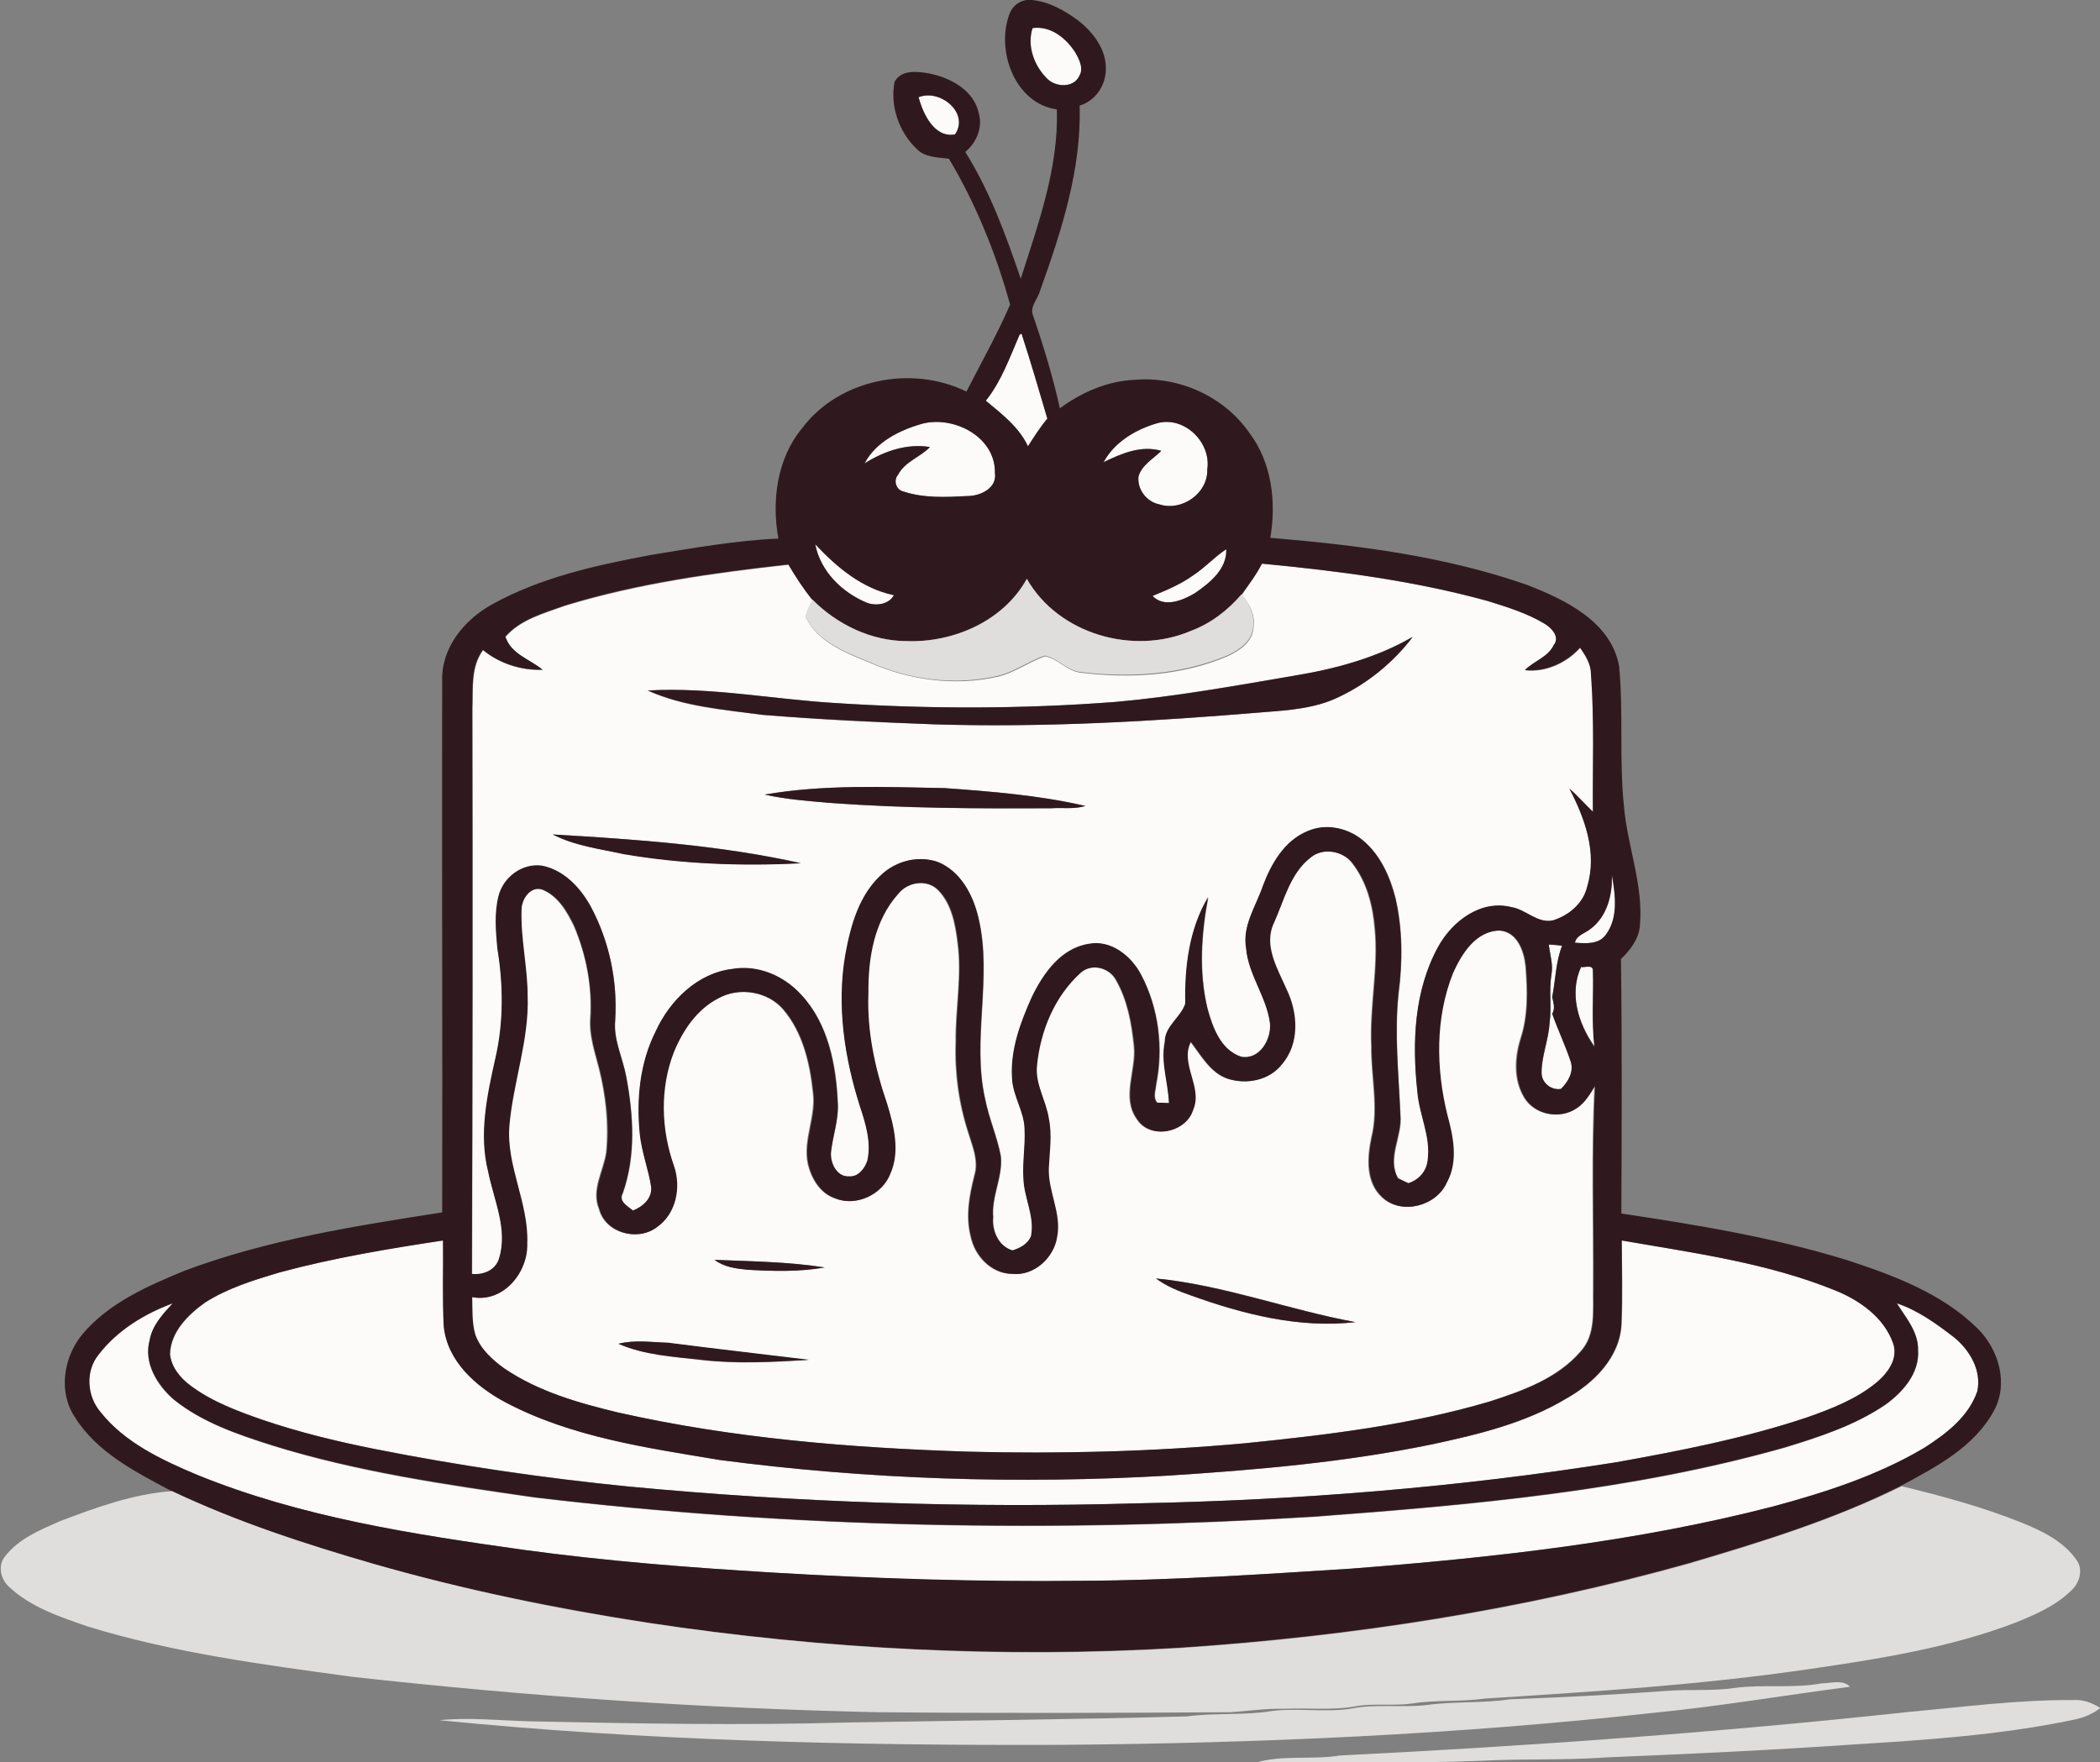
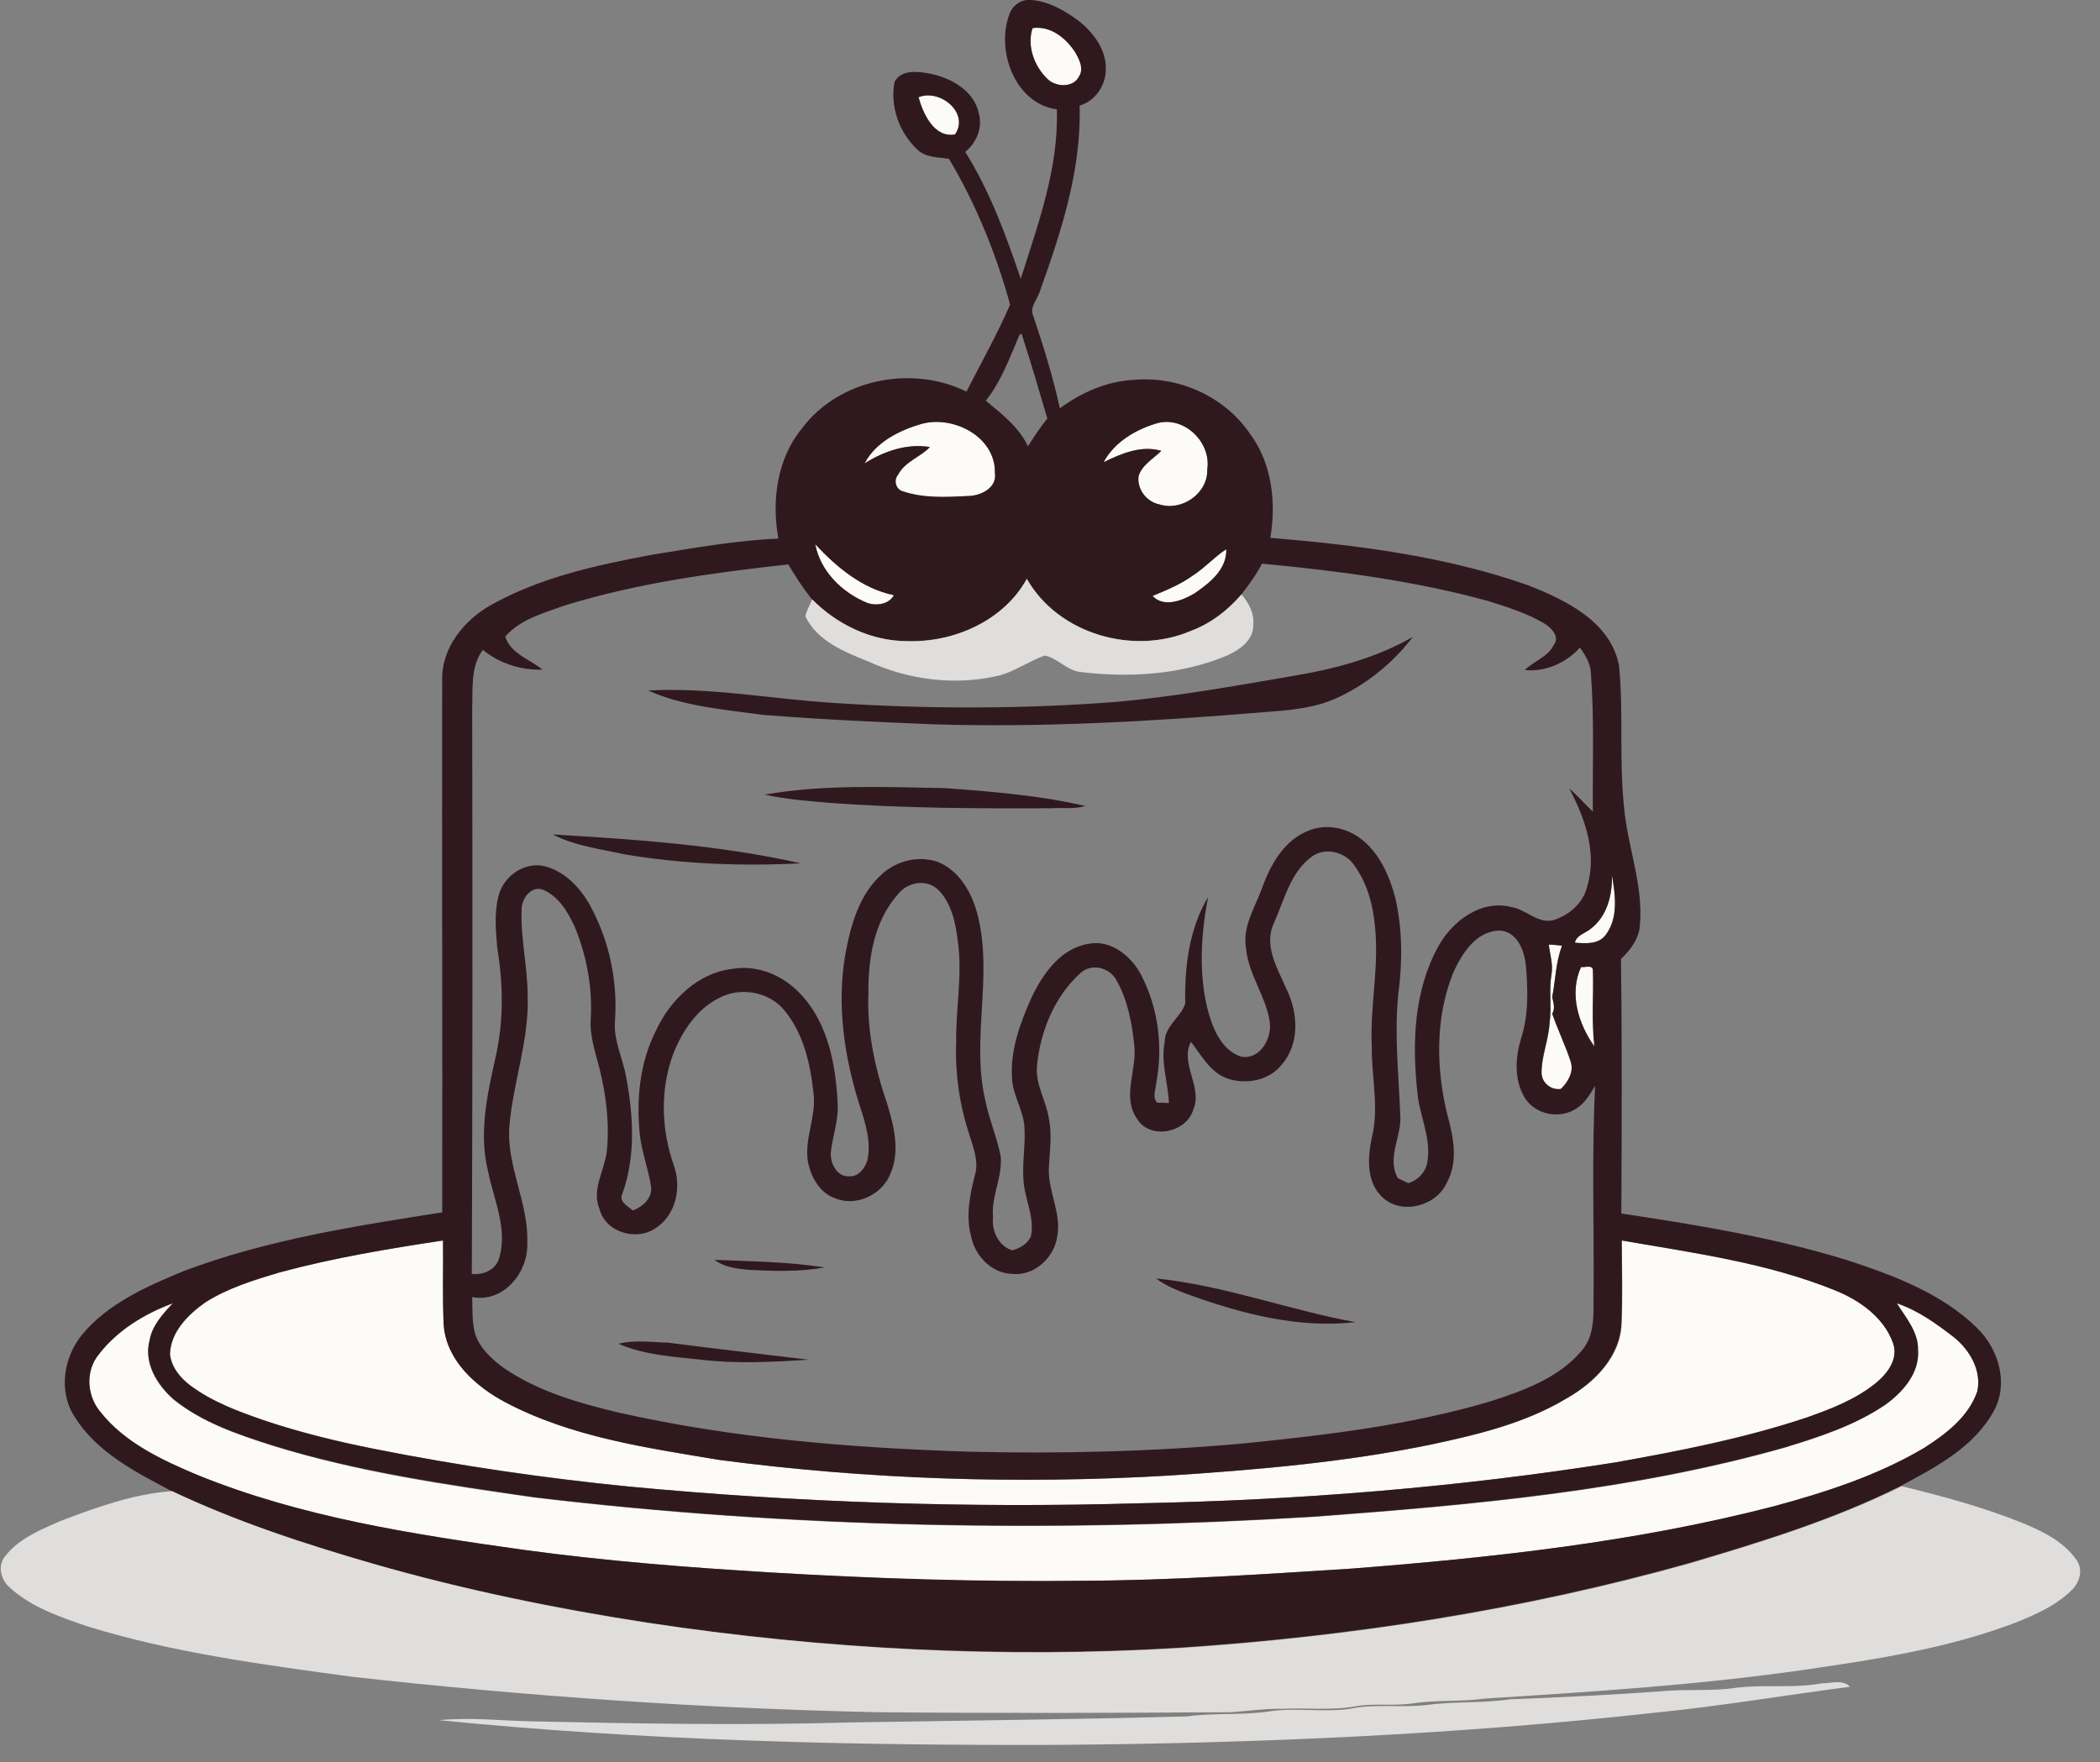
<svg xmlns="http://www.w3.org/2000/svg" version="1.1" id="Layer_1" x="0px" y="0px" viewBox="0 0 552.8 464" enable-background="new 0 0 552.8 464" xml:space="preserve">
  <rect x="0" y="0" width="552.8" height="464" fill="#808080" stroke="none" />
  <path fill="#FCFBFA" d="M271.8,7.4c4.8-0.7,8.9,2.7,11.4,6.5c1,1.8,2.2,4.1,1,6.1c-1.5,3.3-6.3,3-8.5,0.7  C272.2,17.3,270.3,12.1,271.8,7.4z" />
  <path fill="#FCFBFA" d="M241.8,25.6c5.6-2.3,13.5,4.1,9.6,9.8C246,36.3,243,30,241.8,25.6z" />
-   <path fill="#FCFBFA" d="M268.4,88.1c0.1-0.1,0.4-0.2,0.5-0.3c2.4,7.4,4.6,14.9,6.8,22.4c-1.9,2.3-3.5,4.8-5.1,7.3  c-2.4-5.1-6.9-8.5-11.1-12C263.6,100.4,265.8,94.1,268.4,88.1z" />
  <path fill="#FCFBFA" d="M227.6,122c2.9-5.6,9.2-8.7,15-10.4c8.4-2.3,19.5,3.4,19.3,12.9c0.7,4-3.8,6.1-7.2,6.1  c-5.6,0.3-11.5,0.6-16.9-1.2c-1.9-0.4-2.7-2.9-1.4-4.4c1.8-3.4,5.8-4.6,8.4-7.3C238.7,116.7,232.7,118.8,227.6,122z" />
  <path fill="#FCFBFA" d="M290.5,121.7c2.8-5.3,8.6-8.7,14.2-10.3c7.1-1.9,14.2,5.1,13.1,12.2c0.2,6.3-6.7,11.1-12.6,9.2  c-3.4-0.6-5.9-3.9-5.5-7.4c0.9-3,3.9-4.6,6-6.7C300.5,117.1,295.2,119.4,290.5,121.7z" />
  <path fill="#FCFBFA" d="M214.6,143.3c5.7,6,12.4,11.6,20.7,13.4c-1.3,2.4-4.7,2.9-7.1,2C221.7,156,216,150.5,214.6,143.3z" />
  <path fill="#FCFBFA" d="M313.9,151.6c3.1-2.1,5.7-5,8.9-7c0.2,5.3-4.3,8.9-8.3,11.6c-3.2,1.9-8.1,3.9-11.1,0.7  C307,155.4,310.7,153.9,313.9,151.6z" />
  <g>
-     <path fill="#FCFBFA" d="M332.2,148.4c20,1.9,40.1,4.5,59.5,9.9c5.2,1.6,10.4,3.2,15,6c1.8,1.1,4.1,3.5,2.4,5.6   c-1.5,3.2-5.2,4.2-7.6,6.6c5.4,0.6,10.9-1.9,14.5-5.9c1.5,2.1,2.9,4.4,2.9,7c0.9,12,0.4,24.1,0.5,36.2c-2.2-2-4-4.2-6.2-6.1   c4,7.9,7.4,16.9,4.7,25.8c-1,4.4-4.8,7.7-9,8.9c-4.1,0.9-7.2-2.8-11-3.5c-8-2-15.5,3.7-19.2,10.4c-6.5,11.5-7,25.4-5.5,38.3   c0.5,6.1,3.6,11.8,2.7,18c-0.3,2.9-2.3,5.2-5.1,6c-0.7-0.3-2-1-2.7-1.3c-3-5.3,1.2-11.1,0.6-16.7c-0.5-10.6-1.6-21.3-0.5-31.9   c1.1-8.4,1.1-17-0.8-25.2c-1.4-5.7-4-11.4-8.6-15.2c-3.9-3.3-9.7-4.5-14.5-2.4c-6,2.5-9.6,8.6-11.8,14.5   c-1.9,5.3-5.5,10.4-4.4,16.3c0.6,7,5.4,12.8,6.3,19.8c0.4,4.3-2.8,9.8-7.6,8.8c-5.4-1.7-7.5-7.8-8.9-12.8   c-2.3-9.6-1.6-19.6,0.2-29.2c-5,8.4-6.2,18.4-6,28c-1.1,3.7-5.4,5.9-5.4,10.1c-1.1,5.4,0.9,10.7,1.1,16.1c-0.8,0-2.3-0.1-3.1-0.1   c-1.2-1.4-0.4-3.3-0.3-4.8c2-9.6,0.7-20.1-3.9-28.8c-2.5-5-7.9-9.4-13.9-8.2c-7.3,1.2-11.9,7.8-14.9,14c-3,6.7-5.7,13.9-5.2,21.4   c0.2,4.8,3.3,8.9,3.3,13.6c0.2,4.3-0.6,8.6-0.3,12.9c0.2,5.1,3,9.9,2,15c-0.8,2.1-2.8,3.2-4.9,3.8c-3.7-1.1-5.4-5.2-5.1-8.8   c-0.5-5.5,2.6-10.6,2-16.1c-0.9-5.1-3.1-9.9-4.1-14.9c-3.6-15.8,2-32.1-1.8-47.9c-1.4-5.9-4.7-12.2-10.7-14.6   c-5-1.8-10.9-0.4-14.7,3.3c-6,5.4-8.2,13.5-9.6,21.2c-2.3,13.4-0.2,27.2,3.9,40c1.5,4.5,2.9,9.4,1.9,14.2c-0.8,2-2.4,4.2-4.8,4.1   c-3.3,0.2-5-3.5-4.8-6.3c0.4-4.4,2-8.6,1.8-13c-0.4-10.1-2.5-20.9-9.6-28.5c-4.5-5-11.5-8-18.2-6.8c-9.1,1.1-16.4,8.3-20.1,16.4   c-4.2,8.3-5.1,17.8-4.2,27c0.4,4.8,2.2,9.3,3,14c0.3,3-2.2,5.2-4.8,6.2c-1.4-1.1-3.9-2.4-2.7-4.6c3.5-9.9,2.8-20.6,0.9-30.7   c-0.9-4.9-3.4-9.7-2.9-14.8c0.6-10.3-1.6-20.8-6.4-29.9c-2.8-5-7.1-9.7-12.9-10.8c-5.1-0.7-10.2,3.2-11.4,8.1   c-1.1,4.4-0.7,9.1-0.3,13.6c1.5,9.6,1.7,19.5-0.5,29c-2.2,9.8-4.4,20-1.9,29.9c1.4,7.4,5.2,15.1,2.9,22.7c-0.9,3.2-4.2,4.5-7.2,4.2   c0.1-49.6,0.2-99.3,0.1-148.9c0.2-5.2-0.5-10.9,2.8-15.4c4.4,3.6,10.1,5.4,15.7,5.2c-3.4-2.8-8.3-4.1-9.8-8.7   c4-4.6,10.2-6.2,15.7-8.2c19.1-5.8,39-8.6,58.8-10.8c1.9,3.3,3.9,6.4,6.3,9.3c-0.7,1.5-1.6,2.9-1.8,4.5c3.2,6.6,10.5,9.4,16.9,12   c10.4,4.6,22.4,6.2,33.5,3.7c4.5-1,8.3-3.9,12.6-5.4c3.3,0.6,5.7,3.8,9.2,4.3c13,1.6,26.6,0.9,38.8-4.3c3.3-1.5,7-4,6.9-8.1   c0.4-3.1-1.2-5.8-3.1-8C328.7,153.9,330.7,151.3,332.2,148.4z M340.7,177.9c-15.6,2.6-31.3,5.5-47.1,6.9   c-24.6,1.9-49.3,1.9-73.9,0.3c-16.4-1-32.8-4.3-49.3-3.3c9.4,4.3,20,5.1,30.1,6.4c15,1.3,30.1,2,45.1,2.5c29,0.9,58-0.7,86.9-3.2   c6.8-0.5,13.8-1,20-4.1c7.5-3.5,14.2-9.1,19.2-15.7C362.3,173.3,351.5,176.2,340.7,177.9z M201.3,209.2c5.7,1.3,11.6,1.7,17.4,2.2   c19.3,1.5,38.7,1.5,58.1,1.4c3-0.2,6.1,0.3,9-0.6c-12.1-2.8-24.6-3.8-37-4.7C232.9,207.2,216.9,206.5,201.3,209.2z M145.5,219.7   c5.8,3,12.4,3.8,18.7,5.1c15.4,2.6,31.1,3.3,46.6,2.4C189.4,222.5,167.4,221,145.5,219.7z" />
-   </g>
+     </g>
  <g>
-     <path fill="#FCFBFA" d="M345.1,225.7c3.2-2.6,8.5-1.7,10.8,1.6c3.8,4.9,5.4,11.1,5.9,17.2c1,10.4-1.4,20.6-0.9,31   c-0.1,8,2,16.2,0,24.1c-1.1,5.3-1.5,11.8,2.9,15.7c5.1,4.7,14.1,2.2,16.9-4c3.1-5.6,1.7-12,0.1-17.8c-3-12.2-3.2-25.5,1.5-37.3   c2.3-5.1,6-11.1,12.3-11.2c4.7,0.3,6.5,5.4,6.9,9.4c0.5,6.3,0.7,12.9-1.3,19c-1.6,5-1.9,10.8,0.9,15.5c2.7,4.7,9.5,6,13.9,2.8   c2.1-1.4,3.4-3.6,4.7-5.8c-0.9,17.8-0.3,35.6-0.4,53.4c-0.1,5.6,0.8,12-3.3,16.5c-6.1,7.1-15.3,10.4-24,13.2   c-21,6.2-42.8,8.8-64.5,11c-24.2,2.2-48.6,2.9-72.9,2.2c-30.9-1-61.8-3.5-92-10.3c-10.4-2.5-21-5.5-30-11.6c-3.2-2.3-6.4-5.2-7.7-9   c-0.9-3.2-0.7-6.5-0.8-9.8c8.2,1.7,14.8-6.5,14.5-14.2c0.4-10.6-5.7-20.4-4.7-31c1-11.4,5.2-22.4,4.8-34c0.1-7.7-1.9-15.3-1.6-23   c0.2-2.7,2.5-6.1,5.5-5.1c4.1,1.6,6.5,5.7,8.4,9.6c3.3,7.6,4.9,16.1,4.3,24.4c-0.3,4.5,1.2,8.8,2.3,13.1c1.8,7.2,2.6,14.7,1.9,22.1   c-0.7,4.9-4,9.8-1.9,14.9c1.6,6.3,10,8.6,15,4.9c5.2-3.5,6.6-10.6,4.6-16.3c-3.4-9.6-3.7-20.4,0-29.9c2.3-5.8,6.1-11.3,11.8-14.2   c5.5-3,13-1.8,17.1,3c5.1,6,7,14,7.8,21.7c0.9,6.4-2.7,12.6-1.3,19c0.9,3.8,3.2,7.7,7.1,9c5.5,2.3,12.4-1,14.5-6.5   c2.6-5.9,1-12.6-0.9-18.5c-3.1-9.3-5.3-19.1-4.9-29c-0.1-9.2,1.6-19.2,7.9-26.2c2.5-3,7.4-3.9,10.4-1.1c3.7,3.7,4.7,9.1,5.3,14.1   c1.2,8.7-0.6,17.3-0.5,26c-0.3,8.1,0.8,16.2,3.3,23.9c1.1,3.6,2.8,7.4,1.6,11.3c-1.3,5.2-2.3,10.6-1,15.9c1,5.2,5.4,10,10.9,10   c5.8,0.6,10.9-4.3,11.8-9.8c1.2-6.2-2.5-12-2.2-18.2c0.2-4.3,0.9-8.7,0-12.9c-0.7-4.8-3.7-9.1-3.1-14.1c0.9-9,4.7-18,11.4-24.2   c2.9-2.7,7.8-1.5,9.5,1.9c3,5.2,4.1,11.3,4.7,17.3c0.7,6.4-3.4,13.5,0.8,19.3c3.6,5.5,12.9,3.5,14.7-2.5c2.5-6-3.6-12.1-0.6-17.9   c2.8,3.6,5.2,8.1,9.7,9.7c4.9,1.6,10.9,0.5,14.2-3.7c4.7-5.5,4.3-13.6,1.3-19.8c-2.5-5.4-6.2-11.5-3.3-17.6   C338.1,236.9,339.6,229.9,345.1,225.7z M188.1,331.7c2.5,1.9,5.6,2.3,8.6,2.6c6.8,0.4,13.6,0.6,20.4-0.6   C207.5,332.2,197.7,332.1,188.1,331.7z M304.3,336.6c2.7,2.1,5.9,3.3,9,4.4c13.8,5,28.7,8.8,43.5,7.1   C339.2,344.8,322.2,338.3,304.3,336.6z M162.8,353.8c6.8,3,14.4,3.4,21.8,4.3c9.4,1.1,18.9,0.5,28.3,0c-12.4-1.5-24.8-2.9-37.1-4.5   C171.5,353.4,167.1,352.7,162.8,353.8z" />
-   </g>
+     </g>
  <path fill="#FCFBFA" d="M424.3,230.3c1,5.3,1.8,11.5-1.8,16c-1.9,2.4-5.3,2.1-8,1.9c0.4-2.1,2.8-2.5,4.2-3.7  C423.1,241.2,424.5,235.5,424.3,230.3z" />
  <path fill="#FCFBFA" d="M407.7,248.7c1.1,0.1,2.3,0.2,3.5,0.3c-1.7,4.4-1.7,9-2.6,13.5c0.3,1.5,0.8,3,0,4.4  c1.5,4.3,3.5,8.4,4.9,12.7c0.9,2.6-0.7,5.3-2.6,7.1c-2.5,0.4-5-1.5-5.1-4.1c0-4.5,1.9-8.7,2.1-13.2c0.6-4.2-0.2-8.5,0.5-12.8  C408.9,253.9,408,251.3,407.7,248.7z" />
  <path fill="#FCFBFA" d="M416.2,254.6c1,0.2,3.1-0.8,3.2,0.8c0.2,6.7-0.4,13.4,0.4,20.1C415.5,269.6,412.9,261.6,416.2,254.6z" />
  <path fill="#FCFBFA" d="M426.9,326.6c19,3.3,38.4,5.9,56.4,13.2c6.4,2.6,12.7,7.1,15.1,13.8c1.5,4.2-1.6,8.1-4.6,10.6  c-5.3,4.2-11.7,6.7-18.1,9c-16.3,5.4-33.3,8.7-50.2,11.8c-41.6,6.6-83.7,10-125.8,10.8c-44.7,1.3-89.5-0.2-134-4.4  c-22.5-2.3-44.8-5.5-67-9.9c-10-2-19.9-4.4-29.6-7.7c-6.6-2.3-13.3-4.8-18.9-9c-2.7-2-5.1-4.8-5.4-8.3c0.2-5.9,4.8-10.4,9.3-13.6  c6-3.8,12.8-5.9,19.6-7.9c14.1-3.8,28.5-6.3,43-8.4c0.1,7.5-0.2,15.1,0.2,22.6c0.9,9.2,8.6,15.9,16.2,20c17.4,9.2,37.3,12,56.5,15.2  c39.1,5.2,78.7,6.4,118.1,4.1c23.2-1.5,46.4-3.5,69.2-8.2c12.2-2.6,24.7-5.6,35.5-12.1c7.3-4.1,14.3-11,14.5-19.9  C427.2,341.1,427,333.8,426.9,326.6z" />
  <path fill="#FCFBFA" d="M26,356.6c4.9-6.3,12-10.7,19.5-13.4c-2.6,2.8-5.4,5.8-6.1,9.7c-1.7,5.9,1.9,11.8,6.3,15.6  c7.5,6,16.8,9.2,25.9,12.1c22.5,7,45.8,10.4,69.1,13.7c68,8.1,136.7,9.3,205,5.1c41.7-3.1,83.7-6.8,124-18.2  c9.2-2.8,18.5-5.9,26.6-11.3c4.6-3.3,9.1-8.4,8.6-14.4c0.1-4.8-3.2-8.5-5.6-12.3c5.6,1.8,10.4,5.3,15,8.9c4.2,3.3,7.4,8.8,6.2,14.3  c-2.3,6.7-8.3,11.2-14,14.9c-12.3,7.2-26,11.7-39.7,15.4C430.4,406,393,410.1,355.6,413c-23.6,1.5-47.3,3.1-70.9,3.2  c-27.3,0.4-54.7-0.5-82-2.2c-21.6-1.3-43.2-3-64.6-5.9c-29.2-4.1-58.8-8.6-86.3-19.8c-9.3-4-18.9-8.5-25.4-16.5  C22.8,367.6,22.3,361,26,356.6z" />
  <g>
    <g>
      <path fill="#30191E" d="M265.8,3.5c0.9-2.3,3.3-3.8,5.8-3.5c4.5,0.4,8.5,2.7,12.1,5.3c4,3.1,7.6,7.7,7.4,13.1    c-0.1,4.2-2.8,8.2-6.9,9.4c0.5,16.8-4.8,33.1-10.4,48.7c-0.6,2.3-2.9,4.3-1.8,6.7c2.7,8,5.2,16.1,7,24.3    c5.7-4.2,12.5-7.2,19.7-7.5c11.6-1,23.6,4.4,30.2,14c5.9,7.8,7.1,18.2,5.5,27.6c22.8,1.9,45.9,4.8,67.6,12.4    c10,3.9,22,9.6,24.2,21.3c1.2,12.3,0,24.8,1.3,37.1c0.9,10.4,5.1,20.5,4.2,31.1c-0.2,3.6-2.5,6.6-5,9c0.3,22.3,0.2,44.7,0.1,67    c20,3,40.1,6.3,59.5,12.3c12.2,4,24.8,8.7,34.1,17.8c5.7,5.5,8.4,14.6,4.5,21.8c-5.2,9.6-15.2,14.8-24.5,19.8    c-17.7,8.9-36.7,14.7-55.7,20.3c-43.8,12.3-88.9,19.3-134.2,22.3c-46.7,2.8-93.8,0.4-140.1-6.6c-24.3-3.8-48.5-8.7-72.2-15.5    c-18.1-5.3-36.1-11.1-53.2-19.2c-9.4-5-19.5-10.1-25.3-19.4c-4.4-6.6-3-15.7,1.9-21.7c6.9-8.3,17.2-12.8,26.9-16.8    c21.8-8.2,44.9-11.8,67.9-15.4c0.1-46.6-0.1-93.2,0-139.9c-0.3-8.7,5.8-16.1,13-20.1c12.9-7.2,27.6-10.4,42-13.1    c11.1-1.8,22.2-3.8,33.5-4.3c-1.8-9.9-0.4-21,6.2-29c9.7-13,28.9-16.8,43.3-9.7c3.9-7.6,8.1-15.1,11.5-22.9    c-3.7-13.4-9-26.5-16.1-38.4c-2.9-0.4-6.2-0.3-8.4-2.5c-4.7-4.4-7.2-11.4-5.9-17.8c1.8-3.2,5.9-2.7,8.9-2.2    c5.8,1.1,12.1,4.5,13.3,10.7c1,3.7-0.7,7.6-3.6,10c6.5,10.4,10.7,21.9,14.6,33.4c4.6-14.5,10-29.2,9.5-44.6    C267.2,27.3,262,13.3,265.8,3.5z M271.8,7.4c-1.5,4.7,0.4,9.9,3.8,13.3c2.3,2.3,7,2.5,8.5-0.7c1.2-2,0-4.3-1-6.1    C280.7,10.1,276.6,6.7,271.8,7.4z M241.8,25.6c1.2,4.4,4.1,10.8,9.6,9.8C255.3,29.7,247.4,23.3,241.8,25.6z M268.4,88.1    c-2.6,6-4.8,12.3-8.9,17.4c4.2,3.5,8.7,6.9,11.1,12c1.6-2.5,3.2-5,5.1-7.3c-2.2-7.5-4.4-15-6.8-22.4    C268.8,87.9,268.6,88.1,268.4,88.1z M227.6,122c5.1-3.2,11.1-5.3,17.2-4.3c-2.6,2.7-6.6,3.8-8.4,7.3c-1.3,1.5-0.5,4,1.4,4.4    c5.4,1.8,11.3,1.5,16.9,1.2c3.4,0,7.8-2.1,7.2-6.1c0.2-9.5-10.9-15.2-19.3-12.9C236.7,113.3,230.5,116.4,227.6,122z M290.5,121.7    c4.7-2.3,9.9-4.5,15.2-3c-2.1,2.1-5.1,3.7-6,6.7c-0.4,3.4,2.1,6.7,5.5,7.4c5.9,1.9,12.8-2.9,12.6-9.2c1.1-7.1-6-14.1-13.1-12.2    C299.1,113,293.4,116.3,290.5,121.7z M214.6,143.3c1.4,7.2,7.1,12.7,13.6,15.4c2.4,0.9,5.8,0.5,7.1-2    C227,155,220.3,149.4,214.6,143.3z M313.9,151.6c-3.2,2.3-6.9,3.8-10.5,5.3c3,3.2,7.9,1.2,11.1-0.7c3.9-2.7,8.5-6.3,8.3-11.6    C319.6,146.7,317.1,149.6,313.9,151.6z M332.2,148.4c-1.5,2.9-3.4,5.5-5.4,8.1c-3.6,4.2-8.1,7.6-13.3,9.6    c-15.1,6.5-34.9,0.9-43.2-13.7c-6.1,11-19.2,16.8-31.5,16.4c-9.4,0-18.4-4.4-25-10.9c-2.3-2.9-4.4-6.1-6.3-9.3    c-19.8,2.2-39.7,4.9-58.8,10.8c-5.5,2-11.7,3.6-15.7,8.2c1.5,4.6,6.4,5.9,9.8,8.7c-5.6,0.2-11.3-1.6-15.7-5.2    c-3.3,4.5-2.6,10.2-2.8,15.4c0.1,49.6,0.1,99.3-0.1,148.9c3.1,0.3,6.3-1,7.2-4.2c2.3-7.6-1.4-15.3-2.9-22.7    c-2.5-9.9-0.3-20.1,1.9-29.9c2.2-9.5,2.1-19.4,0.5-29c-0.4-4.5-0.8-9.2,0.3-13.6c1.2-5,6.2-8.8,11.4-8.1    c5.8,1.1,10.2,5.8,12.9,10.8c4.9,9.1,7.1,19.6,6.4,29.9c-0.5,5.1,2,9.9,2.9,14.8c1.9,10.1,2.6,20.8-0.9,30.7    c-1.2,2.2,1.3,3.4,2.7,4.6c2.6-1,5.1-3.2,4.8-6.2c-0.7-4.7-2.5-9.2-3-14c-0.9-9.1,0-18.7,4.2-27c3.7-8.1,11-15.3,20.1-16.4    c6.8-1.2,13.7,1.8,18.2,6.8c7.1,7.6,9.1,18.5,9.6,28.5c0.3,4.4-1.3,8.6-1.8,13c-0.2,2.8,1.6,6.5,4.8,6.3c2.4,0.2,4.1-2,4.8-4.1    c1.1-4.8-0.4-9.6-1.9-14.2c-4.1-12.8-6.2-26.6-3.9-40c1.4-7.7,3.6-15.8,9.6-21.2c3.9-3.6,9.7-5,14.7-3.3c6,2.4,9.3,8.6,10.7,14.6    c3.8,15.8-1.8,32.1,1.8,47.9c1,5.1,3.1,9.9,4.1,14.9c0.6,5.5-2.5,10.6-2,16.1c-0.4,3.6,1.4,7.7,5.1,8.8c2-0.6,4.1-1.7,4.9-3.8    c1-5.2-1.8-9.9-2-15c-0.3-4.3,0.5-8.6,0.3-12.9c0-4.8-3.1-8.9-3.3-13.6c-0.5-7.5,2.2-14.7,5.2-21.4c3-6.2,7.6-12.8,14.9-14    c5.9-1.2,11.3,3.2,13.9,8.2c4.6,8.8,5.8,19.2,3.9,28.8c-0.1,1.6-1,3.4,0.3,4.8c0.8,0,2.3,0.1,3.1,0.1c-0.2-5.4-2.2-10.6-1.1-16.1    c0-4.2,4.3-6.5,5.4-10.1c-0.2-9.6,1-19.6,6-28c-1.8,9.6-2.5,19.6-0.2,29.2c1.3,5,3.5,11,8.9,12.8c4.9,0.9,8-4.6,7.6-8.8    c-0.9-7-5.7-12.7-6.3-19.8c-1-5.9,2.6-11,4.4-16.3c2.2-5.9,5.7-12,11.8-14.5c4.8-2.1,10.5-0.9,14.5,2.4c4.6,3.8,7.1,9.5,8.6,15.2    c1.9,8.3,1.9,16.8,0.8,25.2c-1.1,10.6,0.1,21.3,0.5,31.9c0.5,5.6-3.7,11.4-0.6,16.7c0.7,0.3,2,1,2.7,1.3c2.7-0.8,4.8-3.1,5.1-6    c0.9-6.2-2.2-11.9-2.7-18c-1.4-12.9-0.9-26.7,5.5-38.3c3.7-6.7,11.2-12.4,19.2-10.4c3.9,0.6,6.9,4.4,11,3.5c4.2-1.3,8-4.5,9-8.9    c2.7-8.9-0.6-18-4.7-25.8c2.2,1.9,4.1,4.1,6.2,6.1c-0.1-12.1,0.4-24.1-0.5-36.2c0-2.6-1.4-4.9-2.9-7c-3.6,4-9.1,6.5-14.5,5.9    c2.4-2.4,6.1-3.4,7.6-6.6c1.7-2.1-0.6-4.5-2.4-5.6c-4.7-2.8-9.9-4.4-15-6C372.3,152.9,352.2,150.3,332.2,148.4z M345.1,225.7    c-5.5,4.2-7,11.2-9.7,17.2c-2.9,6,0.9,12.1,3.3,17.6c3,6.2,3.5,14.3-1.3,19.8c-3.3,4.2-9.3,5.3-14.2,3.7c-4.6-1.6-6.9-6.1-9.7-9.7    c-3,5.8,3.2,11.9,0.6,17.9c-1.8,6-11.2,8-14.7,2.5c-4.2-5.8-0.1-12.9-0.8-19.3c-0.6-5.9-1.7-12-4.7-17.3c-1.8-3.4-6.6-4.6-9.5-1.9    c-6.8,6.2-10.5,15.2-11.4,24.2c-0.6,5,2.4,9.3,3.1,14.1c0.9,4.3,0.2,8.6,0,12.9c-0.3,6.2,3.4,12,2.2,18.2    c-0.8,5.5-6,10.4-11.8,9.8c-5.5-0.1-9.9-4.8-10.9-10c-1.4-5.3-0.3-10.8,1-15.9c1.2-3.8-0.5-7.6-1.6-11.3    c-2.5-7.7-3.6-15.8-3.3-23.9c-0.1-8.7,1.6-17.3,0.5-26c-0.6-5-1.6-10.5-5.3-14.1c-3-2.8-7.9-2-10.4,1.1c-6.4,7.1-8,17-7.9,26.2    c-0.4,9.9,1.7,19.7,4.9,29c1.8,5.9,3.5,12.6,0.9,18.5c-2.1,5.5-9,8.8-14.5,6.5c-3.9-1.3-6.2-5.2-7.1-9c-1.4-6.4,2.3-12.6,1.3-19    c-0.8-7.6-2.7-15.7-7.8-21.7c-4.1-4.8-11.6-6-17.1-3c-5.7,2.9-9.4,8.4-11.8,14.2c-3.7,9.5-3.4,20.3,0,29.9    c2,5.7,0.6,12.8-4.6,16.3c-5,3.7-13.4,1.4-15-4.9c-2.1-5,1.2-9.9,1.9-14.9c0.8-7.4-0.1-14.9-1.9-22.1c-1.1-4.3-2.6-8.6-2.3-13.1    c0.5-8.3-1.1-16.7-4.3-24.4c-1.8-3.8-4.2-7.9-8.4-9.6c-3.1-1-5.4,2.4-5.5,5.1c-0.3,7.7,1.6,15.3,1.6,23c0.4,11.5-3.8,22.6-4.8,34    c-0.9,10.6,5.1,20.4,4.7,31c0.3,7.7-6.3,15.8-14.5,14.2c0.1,3.3-0.1,6.6,0.8,9.8c1.3,3.8,4.5,6.7,7.7,9c9,6.1,19.6,9.1,30,11.6    c30.2,6.8,61.1,9.3,92,10.3c24.3,0.6,48.7,0,72.9-2.2c21.7-2.2,43.5-4.8,64.5-11c8.7-2.8,17.9-6.1,24-13.2    c4.1-4.5,3.1-10.9,3.3-16.5c0.1-17.8-0.5-35.6,0.4-53.4c-1.3,2.1-2.6,4.4-4.7,5.8c-4.4,3.1-11.1,1.9-13.9-2.8    c-2.8-4.7-2.4-10.5-0.9-15.5c2-6.1,1.8-12.7,1.3-19c-0.4-4-2.2-9.1-6.9-9.4c-6.3,0.1-10,6.1-12.3,11.2    c-4.7,11.8-4.5,25.1-1.5,37.3c1.6,5.8,2.9,12.3-0.1,17.8c-2.7,6.2-11.8,8.7-16.9,4c-4.4-4-4-10.4-2.9-15.7c2-7.9-0.1-16.1,0-24.1    c-0.5-10.4,1.9-20.7,0.9-31c-0.5-6.1-2.1-12.3-5.9-17.2C353.5,224,348.3,223.1,345.1,225.7z M424.3,230.3    c0.2,5.2-1.2,10.9-5.5,14.2c-1.4,1.2-3.8,1.7-4.2,3.7c2.7,0.2,6.1,0.5,8-1.9C426.1,241.8,425.2,235.5,424.3,230.3z M407.7,248.7    c0.3,2.6,1.2,5.3,0.7,7.9c-0.7,4.2,0.1,8.5-0.5,12.8c-0.3,4.5-2.2,8.7-2.1,13.2c0.1,2.6,2.6,4.5,5.1,4.1c1.8-1.8,3.4-4.4,2.6-7.1    c-1.4-4.3-3.4-8.4-4.9-12.7c0.9-1.4,0.3-2.9,0-4.4c0.9-4.5,0.9-9.2,2.6-13.5C410,248.8,408.8,248.7,407.7,248.7z M416.2,254.6    c-3.2,7-0.7,15,3.5,21c-0.8-6.7-0.2-13.4-0.4-20.1C419.3,253.9,417.1,254.8,416.2,254.6z M426.9,326.6c0,7.2,0.2,14.5-0.1,21.7    c-0.3,8.9-7.2,15.8-14.5,19.9c-10.8,6.5-23.3,9.5-35.5,12.1c-22.8,4.7-46,6.7-69.2,8.2c-39.4,2.3-79,1-118.1-4.1    c-19.2-3.2-39.1-6-56.5-15.2c-7.7-4.1-15.3-10.8-16.2-20c-0.4-7.5-0.1-15.1-0.2-22.6c-14.4,2.2-28.9,4.6-43,8.4    c-6.7,2-13.6,4.1-19.6,7.9c-4.5,3.2-9.1,7.7-9.3,13.6c0.4,3.4,2.7,6.3,5.4,8.3c5.6,4.2,12.3,6.7,18.9,9c9.7,3.3,19.6,5.7,29.6,7.7    c22.2,4.4,44.5,7.7,67,9.9c44.5,4.2,89.3,5.7,134,4.4c42.1-0.8,84.2-4.2,125.8-10.8c16.9-3,33.8-6.3,50.2-11.8    c6.3-2.2,12.8-4.7,18.1-9c3.1-2.5,6.1-6.4,4.6-10.6c-2.4-6.7-8.7-11.2-15.1-13.8C465.3,332.5,446,329.9,426.9,326.6z M26,356.6    c-3.6,4.4-3.1,11,0.5,15.2c6.4,8.1,16.1,12.6,25.4,16.5c27.5,11.2,57.1,15.7,86.3,19.8c21.4,2.9,43,4.6,64.6,5.9    c27.3,1.6,54.6,2.5,82,2.2c23.7-0.1,47.3-1.7,70.9-3.2c37.3-2.9,74.8-7,111.1-16.4c13.7-3.7,27.4-8.1,39.7-15.4    c5.8-3.7,11.7-8.2,14-14.9c1.2-5.5-2-10.9-6.2-14.3c-4.6-3.5-9.4-7-15-8.9c2.4,3.8,5.7,7.6,5.6,12.3c0.4,6.1-4,11.1-8.6,14.4    c-8,5.5-17.4,8.5-26.6,11.3c-40.4,11.4-82.4,15.1-124,18.2c-68.3,4.2-137,3-205-5.1c-23.2-3.4-46.6-6.7-69.1-13.7    c-9.1-2.9-18.4-6-25.9-12.1c-4.3-3.8-7.9-9.6-6.3-15.6c0.7-3.9,3.5-6.9,6.1-9.7C38,345.9,30.8,350.3,26,356.6z" />
    </g>
    <path fill="#30191E" d="M340.7,177.9c10.8-1.8,21.6-4.7,31.2-10.2c-5,6.6-11.7,12.1-19.2,15.7c-6.2,3.1-13.3,3.6-20,4.1   c-28.9,2.4-57.9,4.1-86.9,3.2c-15.1-0.6-30.1-1.3-45.1-2.5c-10.1-1.4-20.7-2.2-30.1-6.4c16.5-0.9,32.8,2.3,49.3,3.3   c24.6,1.6,49.3,1.6,73.9-0.3C309.5,183.4,325.1,180.6,340.7,177.9z" />
    <path fill="#30191E" d="M201.3,209.2c15.6-2.7,31.6-2,47.4-1.7c12.4,0.9,24.9,1.9,37,4.7c-2.9,0.9-6,0.4-9,0.6   c-19.4,0.1-38.8,0-58.1-1.4C212.9,210.9,207,210.5,201.3,209.2z" />
    <path fill="#30191E" d="M145.5,219.7c21.9,1.3,43.9,2.8,65.3,7.6c-15.6,0.8-31.3,0.2-46.6-2.4C157.9,223.5,151.3,222.7,145.5,219.7   z" />
    <path fill="#30191E" d="M188.1,331.7c9.7,0.4,19.4,0.5,29,2c-6.7,1.2-13.6,1-20.4,0.6C193.7,334,190.6,333.6,188.1,331.7z" />
    <path fill="#30191E" d="M304.3,336.6c17.9,1.8,34.9,8.3,52.5,11.5c-14.8,1.7-29.6-2.1-43.5-7.1C310.2,339.9,307,338.6,304.3,336.6z   " />
    <path fill="#30191E" d="M162.8,353.8c4.3-1.1,8.7-0.4,13-0.3c12.4,1.6,24.8,3,37.1,4.5c-9.4,0.6-18.9,1.1-28.3,0   C177.3,357.2,169.7,356.8,162.8,353.8z" />
  </g>
  <g>
    <path fill="#DFDEDC" d="M238.8,168.8c12.3,0.4,25.4-5.3,31.5-16.4c8.3,14.6,28.1,20.2,43.2,13.7c5.2-1.9,9.7-5.4,13.3-9.6   c1.9,2.2,3.4,4.9,3.1,8c0.1,4.1-3.6,6.6-6.9,8.1c-12.2,5.1-25.8,5.9-38.8,4.3c-3.5-0.5-5.9-3.7-9.2-4.3c-4.3,1.5-8.1,4.4-12.6,5.4   c-11.2,2.5-23.1,1-33.5-3.7c-6.4-2.6-13.7-5.4-16.9-12c0.3-1.6,1.2-3,1.8-4.5C220.3,164.4,229.3,168.8,238.8,168.8z" />
    <path fill="#DFDEDC" d="M444.9,411.6c18.9-5.6,37.9-11.5,55.7-20.3c10.7,2.6,21.4,5.5,31.6,9.6c5.4,2.2,11,4.9,14.4,9.8   c1.9,2.6,0.8,6.1-1.4,8.1c-4.1,4-9.4,6.3-14.6,8.4c-17.5,6.7-36.2,9.6-54.7,12.3c-28.1,4.1-56.5,5.9-84.9,7.7   c-6.4,0.9-12.9,0.3-19.2,1.3c-4.9,0.7-9.9-0.1-14.7,0.7c-6.4,1.2-12.9,0.4-19.3,0.7c-4.7-0.1-9.3,0.6-13.9,0.9c-31,0.2-62,0.3-93,0   c-46.1-1-92.2-4.2-138-9.3c-23.5-3.2-47.2-6.3-69.9-13.3c-7.2-2.5-14.8-5-20.5-10.3c-2.3-2-3.2-5.6-1.2-8.1c3.6-4.7,9.3-7,14.5-9.3   c9.5-3.6,19.3-7.2,29.5-7.9c17.1,8.1,35.1,14,53.2,19.2c23.7,6.8,47.9,11.8,72.2,15.5c46.3,7,93.3,9.4,140.1,6.6   C356,430.9,401.1,423.9,444.9,411.6z" />
    <path fill="#DFDEDC" d="M456.7,444.4c7.6-1,15.3,0.2,22.9-1.2c2.4,0,5.5-1.1,7.4,0.9c-17,2.2-34,5.1-51.1,6.8   c-52.2,5.8-104.8,8.1-157.3,8.5c-54.4,0.2-108.9-1.1-163-6.5c8-0.8,16,0.1,24,0.3c28,0.6,56,1.1,84,0.3c29.6-0.5,59.3-0.8,88.9-1.6   c7.4-1,14.9-0.2,22.2-1.4c6.9-0.9,13.9,0.4,20.7-0.6c6.7-1.4,13.5-0.2,20.2-1c7.3-1,14.6-0.4,21.9-1.5c13.7-0.5,27.4-1.2,41-2.2   C444.7,444.7,450.8,445.3,456.7,444.4z" />
-     <path fill="#DFDEDC" d="M502.7,450.7c14.3-1.3,28.6-3.2,43-3.1c2.6-0.2,5,0.7,7.2,2.1c-2.1,1.6-4.5,2.6-7.1,3.1   c-19.1,4-38.6,5.3-58,6.5c-21.6,1.5-43.3,2.5-65,3.4c-11,0.8-22,0.3-33.1,0.9c-19.6,0.8-39.3,0.1-58.9,0.4c7.1-2,14.6-0.6,21.9-1.8   C402.8,459.7,452.8,456.1,502.7,450.7z" />
  </g>
</svg>